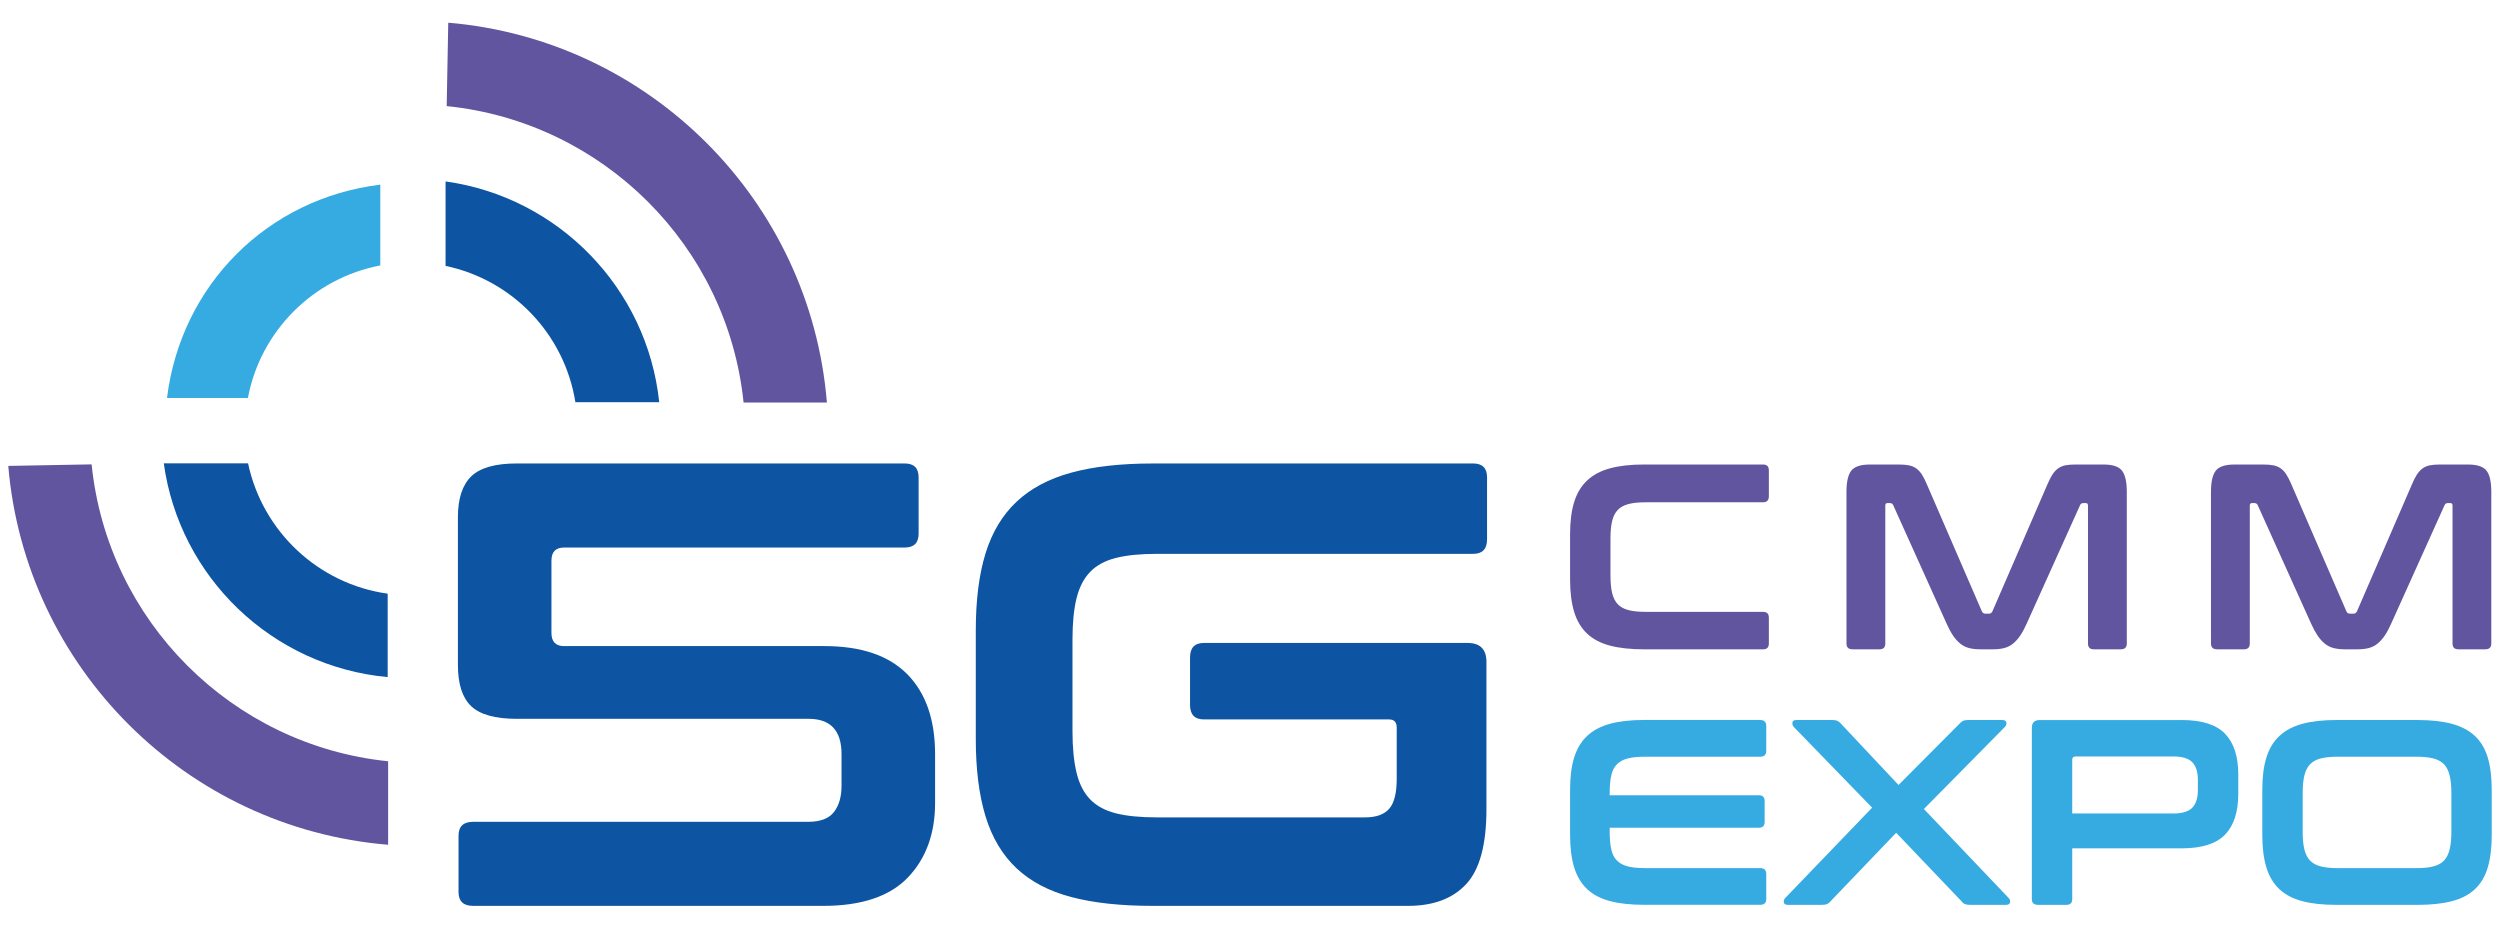
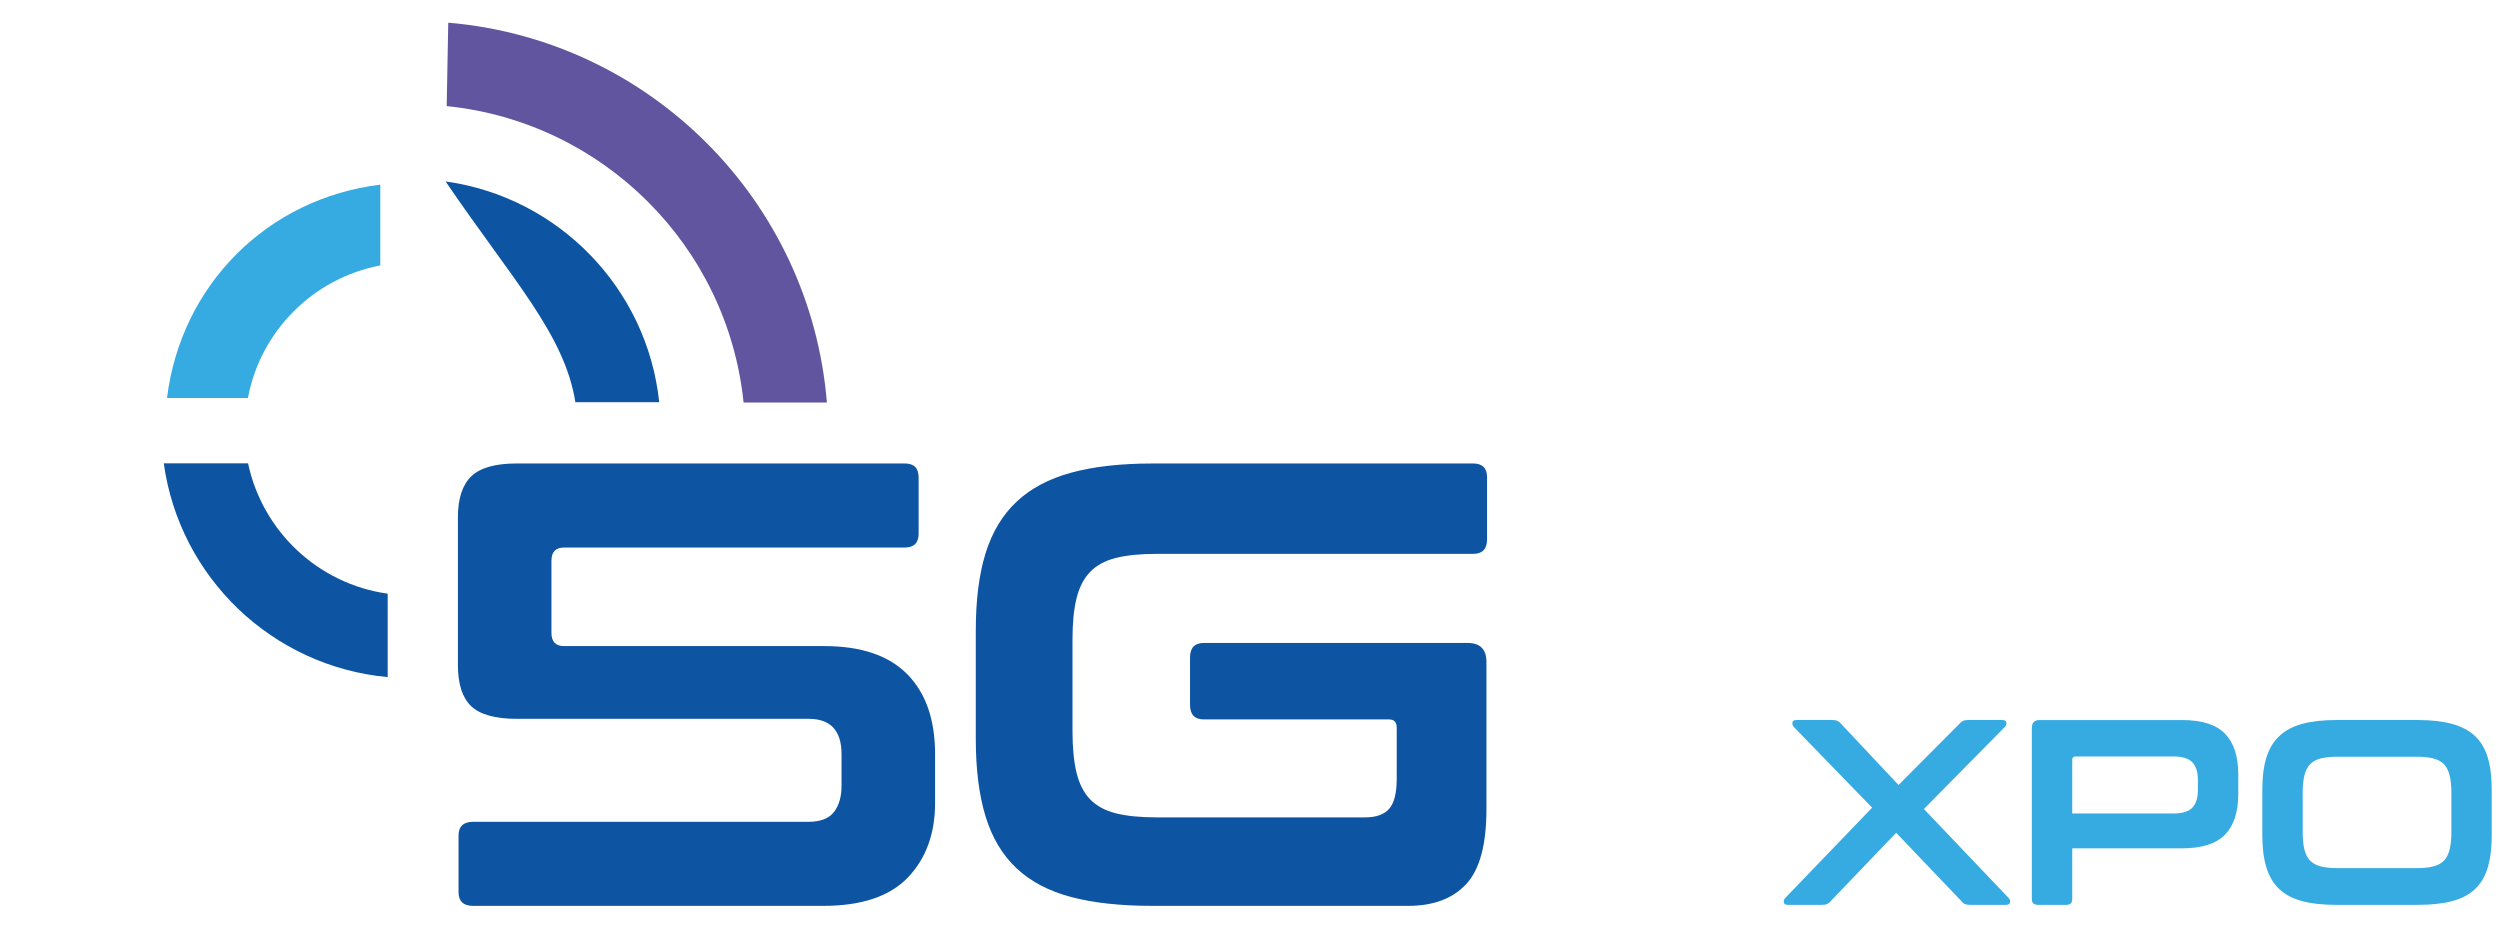
<svg xmlns="http://www.w3.org/2000/svg" version="1.1" id="Ebene_1" x="0px" y="0px" width="140px" height="52px" viewBox="0 0 140 52" enable-background="new 0 0 140 52" xml:space="preserve">
  <g>
    <path fill="#35ABE2" d="M21.297,14.864V10.34c-6.325,0.774-11.163,5.614-11.945,11.949h4.531   C14.586,18.531,17.549,15.576,21.297,14.864" />
-     <path fill="#6155A0" d="M5.131,26.005l-4.668,0.086c0.954,11.293,9.973,20.289,21.272,21.216v-4.676   C12.972,41.73,6.019,34.761,5.131,26.005" />
    <path fill="#6155A0" d="M25.102,1.271l-0.087,4.671c8.762,0.889,15.727,7.844,16.625,16.599h4.666   C45.386,11.241,36.39,2.228,25.102,1.271" />
    <path fill="#0D55A3" d="M50.665,25.954c0.52,0,0.778,0.261,0.778,0.779v3.15c0,0.519-0.259,0.779-0.778,0.779H31.588   c-0.473,0-0.707,0.246-0.707,0.742v4.035c0,0.495,0.234,0.742,0.707,0.742H46.17c2.053,0,3.599,0.526,4.637,1.575   c1.038,1.05,1.558,2.544,1.558,4.478v2.727c0,1.723-0.508,3.113-1.522,4.176c-1.015,1.061-2.596,1.592-4.743,1.592H26.492   c-0.543,0-0.814-0.26-0.814-0.778V46.8c0-0.519,0.271-0.778,0.814-0.778H45.25c0.685,0,1.168-0.182,1.451-0.548   c0.283-0.365,0.425-0.855,0.425-1.47v-1.77c0-1.321-0.613-1.98-1.84-1.98H28.934c-1.203,0-2.053-0.237-2.549-0.709   c-0.494-0.472-0.742-1.238-0.742-2.301v-8.281c0-1.039,0.248-1.799,0.742-2.283c0.496-0.483,1.346-0.726,2.549-0.726H50.665z" />
    <path fill="#0D55A3" d="M82.496,25.954c0.52,0,0.779,0.261,0.779,0.779v3.47c0,0.542-0.26,0.813-0.779,0.813h-17.73   c-0.92,0-1.681,0.077-2.283,0.23c-0.6,0.152-1.079,0.412-1.433,0.777c-0.354,0.367-0.608,0.855-0.761,1.469   c-0.153,0.613-0.23,1.394-0.23,2.336v5.098c0,0.944,0.077,1.728,0.23,2.354c0.152,0.625,0.406,1.12,0.761,1.486   c0.354,0.365,0.833,0.625,1.433,0.778c0.603,0.153,1.363,0.229,2.283,0.229h11.68c0.613,0,1.063-0.158,1.344-0.477   c0.283-0.319,0.426-0.88,0.426-1.682v-2.867c0-0.306-0.143-0.459-0.426-0.459H67.421c-0.52,0-0.779-0.272-0.779-0.815v-2.654   c0-0.542,0.26-0.814,0.779-0.814H82.18c0.707,0,1.061,0.354,1.061,1.063v8.246c0,1.982-0.377,3.381-1.133,4.194   c-0.754,0.814-1.84,1.221-3.256,1.221H64.554c-1.793,0-3.315-0.164-4.565-0.495c-1.251-0.33-2.271-0.867-3.062-1.609   c-0.79-0.744-1.37-1.711-1.735-2.903c-0.365-1.19-0.548-2.637-0.548-4.336v-6.087c0-1.699,0.183-3.138,0.548-4.317   s0.945-2.142,1.735-2.885c0.791-0.744,1.811-1.287,3.062-1.628c1.25-0.342,2.772-0.514,4.565-0.514H82.496z" />
-     <path fill="#6155A0" d="M98.732,26.013c0.217,0,0.324,0.108,0.324,0.325v1.45c0,0.227-0.107,0.34-0.324,0.34h-6.578   c-0.385,0-0.703,0.031-0.953,0.097c-0.252,0.063-0.451,0.171-0.6,0.325c-0.148,0.152-0.254,0.357-0.318,0.613   s-0.096,0.581-0.096,0.977v2.098c0,0.395,0.031,0.723,0.096,0.984c0.064,0.261,0.17,0.468,0.318,0.62   c0.148,0.153,0.348,0.261,0.6,0.326c0.25,0.063,0.568,0.096,0.953,0.096h6.578c0.217,0,0.324,0.108,0.324,0.325v1.448   c0,0.217-0.107,0.325-0.324,0.325h-6.668c-0.748,0-1.385-0.069-1.906-0.207c-0.523-0.138-0.949-0.362-1.279-0.672   c-0.33-0.311-0.572-0.715-0.725-1.212c-0.152-0.499-0.229-1.103-0.229-1.812v-2.543c0-0.71,0.076-1.311,0.229-1.805   c0.152-0.492,0.395-0.893,0.725-1.203c0.33-0.313,0.756-0.539,1.279-0.681c0.521-0.144,1.158-0.215,1.906-0.215H98.732z" />
-     <path fill="#6155A0" d="M106.328,26.013c0.217,0,0.404,0.014,0.563,0.044c0.158,0.03,0.295,0.087,0.414,0.171   c0.117,0.083,0.223,0.197,0.318,0.339c0.092,0.144,0.189,0.334,0.287,0.569l3.074,7.098c0.039,0.088,0.109,0.133,0.207,0.133h0.178   c0.1,0,0.168-0.045,0.207-0.133l3.074-7.098c0.1-0.235,0.195-0.426,0.289-0.569c0.094-0.142,0.199-0.256,0.318-0.339   c0.117-0.083,0.254-0.141,0.406-0.171c0.152-0.03,0.338-0.044,0.555-0.044h1.582c0.512,0,0.857,0.116,1.035,0.348   s0.266,0.628,0.266,1.189v8.486c0,0.217-0.113,0.325-0.34,0.325h-1.508c-0.217,0-0.326-0.108-0.326-0.325v-7.718   c0-0.098-0.039-0.146-0.119-0.146h-0.131c-0.1,0-0.164,0.039-0.193,0.117l-2.986,6.624c-0.117,0.266-0.238,0.489-0.361,0.673   c-0.123,0.183-0.258,0.333-0.4,0.45c-0.143,0.118-0.305,0.202-0.488,0.251c-0.182,0.05-0.396,0.074-0.643,0.074h-0.709   c-0.246,0-0.461-0.024-0.643-0.074c-0.184-0.049-0.346-0.133-0.488-0.251c-0.145-0.117-0.275-0.268-0.4-0.45   c-0.123-0.184-0.244-0.407-0.361-0.673l-2.986-6.624c-0.029-0.078-0.094-0.117-0.191-0.117h-0.133c-0.08,0-0.119,0.049-0.119,0.146   v7.718c0,0.217-0.107,0.325-0.326,0.325h-1.508c-0.227,0-0.34-0.108-0.34-0.325V27.55c0-0.562,0.088-0.958,0.266-1.189   s0.527-0.348,1.051-0.348H106.328z" />
-     <path fill="#6155A0" d="M126.74,26.013c0.217,0,0.404,0.014,0.563,0.044c0.158,0.03,0.295,0.087,0.414,0.171   c0.117,0.083,0.225,0.197,0.316,0.339c0.094,0.144,0.191,0.334,0.289,0.569l3.076,7.098c0.037,0.088,0.107,0.133,0.207,0.133h0.178   c0.098,0,0.166-0.045,0.207-0.133l3.074-7.098c0.098-0.235,0.193-0.426,0.287-0.569c0.096-0.142,0.201-0.256,0.318-0.339   c0.119-0.083,0.254-0.141,0.406-0.171c0.152-0.03,0.338-0.044,0.555-0.044h1.582c0.512,0,0.857,0.116,1.035,0.348   s0.266,0.628,0.266,1.189v8.486c0,0.217-0.113,0.325-0.34,0.325h-1.508c-0.217,0-0.324-0.108-0.324-0.325v-7.718   c0-0.098-0.039-0.146-0.119-0.146h-0.133c-0.098,0-0.164,0.039-0.193,0.117l-2.986,6.624c-0.117,0.266-0.238,0.489-0.361,0.673   c-0.123,0.183-0.258,0.333-0.398,0.45c-0.145,0.118-0.307,0.202-0.488,0.251c-0.184,0.05-0.396,0.074-0.645,0.074h-0.709   c-0.246,0-0.459-0.024-0.643-0.074c-0.184-0.049-0.346-0.133-0.488-0.251c-0.143-0.117-0.275-0.268-0.398-0.45   c-0.123-0.184-0.244-0.407-0.363-0.673l-2.986-6.624c-0.029-0.078-0.094-0.117-0.191-0.117h-0.133c-0.08,0-0.119,0.049-0.119,0.146   v7.718c0,0.217-0.107,0.325-0.326,0.325h-1.508c-0.227,0-0.34-0.108-0.34-0.325V27.55c0-0.562,0.09-0.958,0.266-1.189   c0.178-0.231,0.529-0.348,1.051-0.348H126.74z" />
-     <path fill="#35ABE2" d="M98.57,40.321c0.227,0,0.34,0.109,0.34,0.325v1.404c0,0.218-0.113,0.326-0.34,0.326h-6.461   c-0.385,0-0.703,0.032-0.953,0.096c-0.252,0.064-0.453,0.172-0.605,0.325c-0.154,0.153-0.26,0.36-0.318,0.621   s-0.09,0.584-0.09,0.969v0.146h8.354c0.217,0,0.324,0.109,0.324,0.326v1.168c0,0.217-0.107,0.325-0.324,0.325h-8.354v0.251   c0,0.384,0.031,0.708,0.09,0.969s0.164,0.469,0.318,0.621c0.152,0.152,0.354,0.261,0.605,0.325c0.25,0.064,0.568,0.096,0.953,0.096   h6.461c0.227,0,0.34,0.108,0.34,0.326v1.404c0,0.216-0.113,0.325-0.34,0.325h-6.506c-0.748,0-1.385-0.069-1.906-0.208   c-0.523-0.138-0.949-0.361-1.279-0.672s-0.57-0.715-0.725-1.213c-0.152-0.497-0.229-1.101-0.229-1.811v-2.544   c0-0.709,0.076-1.31,0.229-1.803c0.154-0.493,0.395-0.895,0.725-1.204c0.33-0.312,0.756-0.537,1.279-0.681   c0.521-0.143,1.158-0.215,1.906-0.215H98.57z" />
    <path fill="#35ABE2" d="M112.127,40.321c0.139,0,0.215,0.047,0.229,0.141c0.016,0.094-0.012,0.175-0.08,0.244l-4.539,4.598   l4.746,4.982c0.068,0.068,0.096,0.15,0.08,0.244c-0.014,0.093-0.09,0.141-0.229,0.141h-2.025c-0.117,0-0.211-0.016-0.281-0.044   c-0.068-0.03-0.133-0.085-0.191-0.164l-3.652-3.828l-3.666,3.828c-0.068,0.079-0.135,0.134-0.199,0.164   c-0.064,0.028-0.16,0.044-0.289,0.044h-1.922c-0.129,0-0.199-0.048-0.215-0.141c-0.014-0.094,0.012-0.176,0.082-0.244l4.863-5.057   l-4.391-4.523c-0.059-0.069-0.084-0.15-0.072-0.244c0.008-0.094,0.082-0.141,0.221-0.141h2.025c0.117,0,0.211,0.018,0.281,0.052   c0.068,0.034,0.133,0.086,0.191,0.155l3.223,3.431l3.416-3.431c0.059-0.069,0.123-0.121,0.191-0.155   c0.07-0.034,0.162-0.052,0.281-0.052H112.127z" />
    <path fill="#35ABE2" d="M116.045,45.555h5.662c0.502,0,0.857-0.108,1.064-0.325s0.311-0.547,0.311-0.99v-0.562   c0-0.444-0.104-0.773-0.311-0.99s-0.563-0.326-1.064-0.326h-5.471c-0.127,0-0.191,0.06-0.191,0.177V45.555z M122.166,40.321   c1.133,0,1.945,0.256,2.439,0.77c0.492,0.512,0.738,1.271,0.738,2.276v1.094c0,1.006-0.246,1.765-0.738,2.276   c-0.494,0.514-1.307,0.77-2.439,0.77h-6.121v2.839c0,0.216-0.107,0.325-0.326,0.325h-1.596c-0.227,0-0.34-0.109-0.34-0.325v-9.581   c0-0.296,0.146-0.443,0.443-0.443H122.166z" />
    <path fill="#35ABE2" d="M128.951,46.604c0,0.384,0.031,0.708,0.096,0.969s0.172,0.469,0.318,0.621   c0.148,0.152,0.348,0.261,0.598,0.325c0.252,0.064,0.57,0.096,0.955,0.096h4.391c0.385,0,0.703-0.031,0.953-0.096   c0.252-0.064,0.451-0.173,0.6-0.325c0.146-0.152,0.252-0.36,0.316-0.621s0.098-0.585,0.098-0.969v-2.217   c0-0.385-0.033-0.708-0.098-0.969s-0.17-0.468-0.316-0.621c-0.148-0.153-0.348-0.261-0.6-0.325   c-0.25-0.063-0.568-0.096-0.953-0.096h-4.391c-0.385,0-0.703,0.032-0.955,0.096c-0.25,0.064-0.449,0.172-0.598,0.325   c-0.146,0.153-0.254,0.36-0.318,0.621s-0.096,0.584-0.096,0.969V46.604z M135.398,40.321c0.748,0,1.385,0.072,1.914,0.215   c0.527,0.144,0.955,0.369,1.285,0.681c0.33,0.31,0.57,0.711,0.717,1.204c0.148,0.493,0.223,1.094,0.223,1.803v2.544   c0,0.71-0.074,1.313-0.223,1.811c-0.146,0.498-0.387,0.902-0.717,1.213s-0.758,0.534-1.285,0.672   c-0.529,0.139-1.166,0.208-1.914,0.208h-4.57c-0.748,0-1.383-0.069-1.906-0.208c-0.521-0.138-0.949-0.361-1.279-0.672   s-0.572-0.715-0.725-1.213c-0.152-0.497-0.229-1.101-0.229-1.811v-2.544c0-0.709,0.076-1.31,0.229-1.803s0.395-0.895,0.725-1.204   c0.33-0.312,0.758-0.537,1.279-0.681c0.523-0.143,1.158-0.215,1.906-0.215H135.398z" />
-     <path fill="#0D55A3" d="M32.221,22.522h4.695c-0.672-6.384-5.643-11.482-11.964-12.362v4.731   C28.703,15.676,31.614,18.711,32.221,22.522" />
+     <path fill="#0D55A3" d="M32.221,22.522h4.695c-0.672-6.384-5.643-11.482-11.964-12.362C28.703,15.676,31.614,18.711,32.221,22.522" />
    <path fill="#0D55A3" d="M13.892,25.948h-4.72c0.879,6.382,6.071,11.375,12.538,11.97v-4.672   C17.816,32.703,14.697,29.75,13.892,25.948" />
  </g>
</svg>